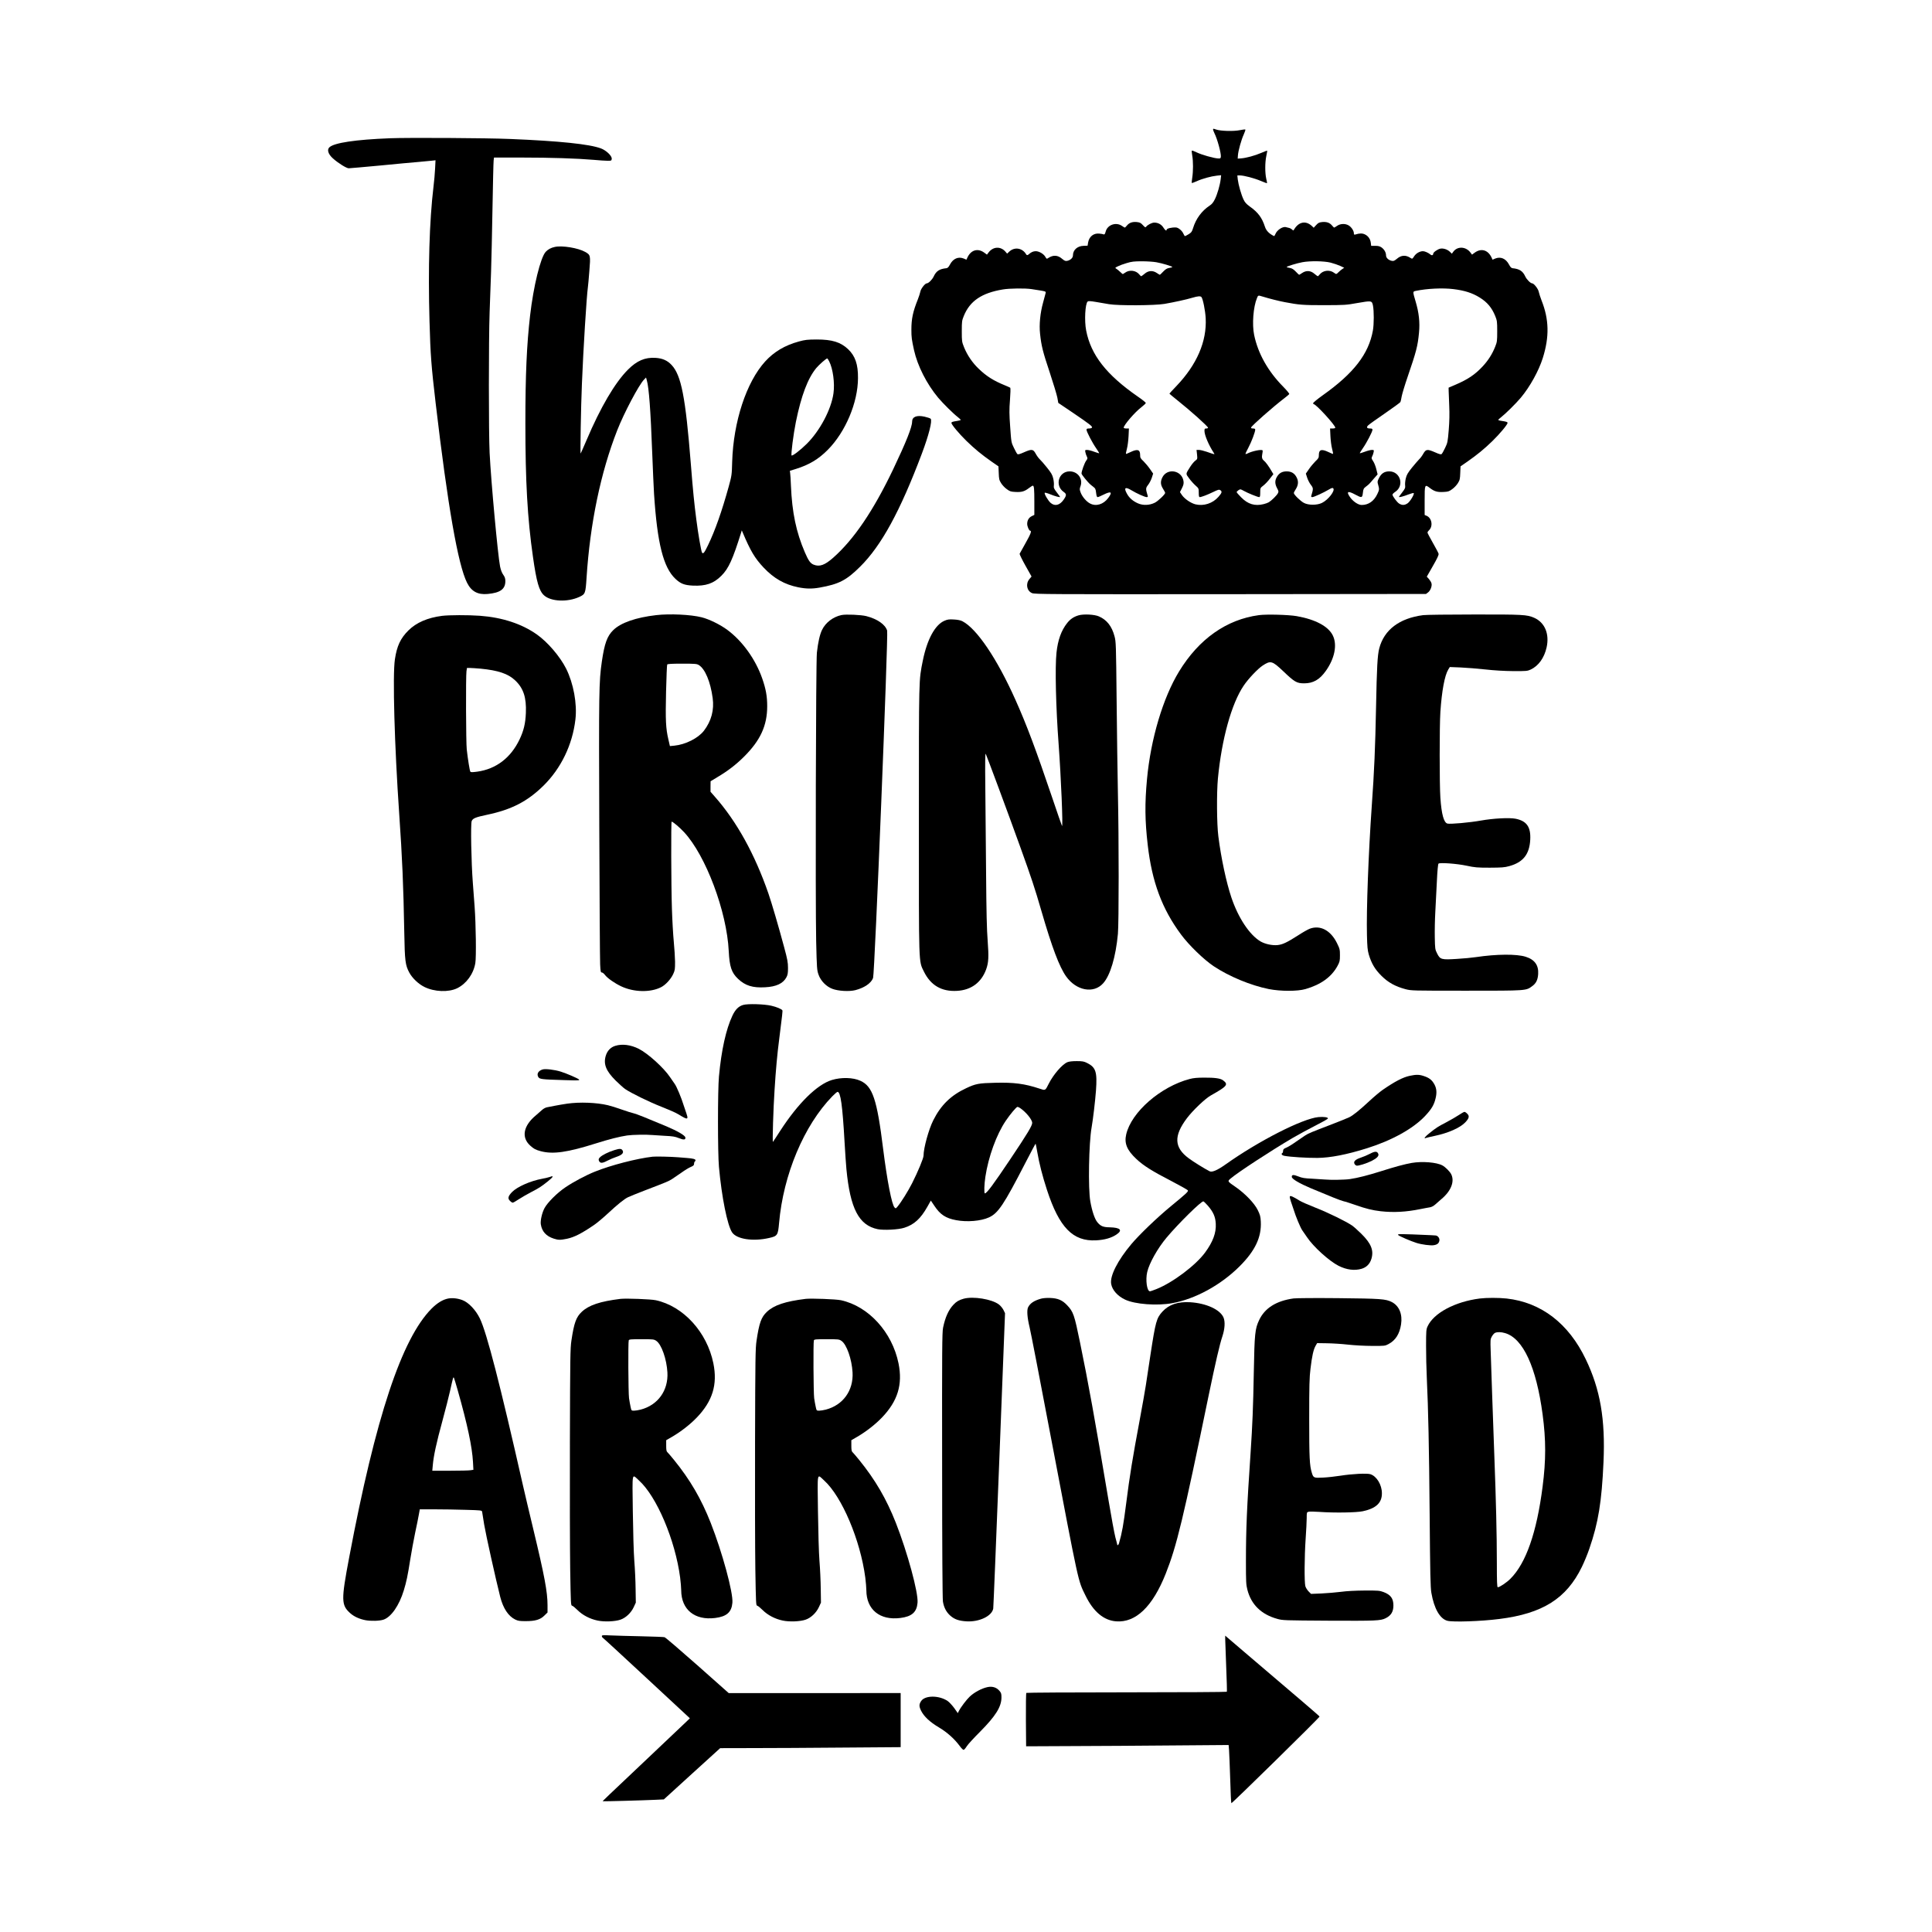
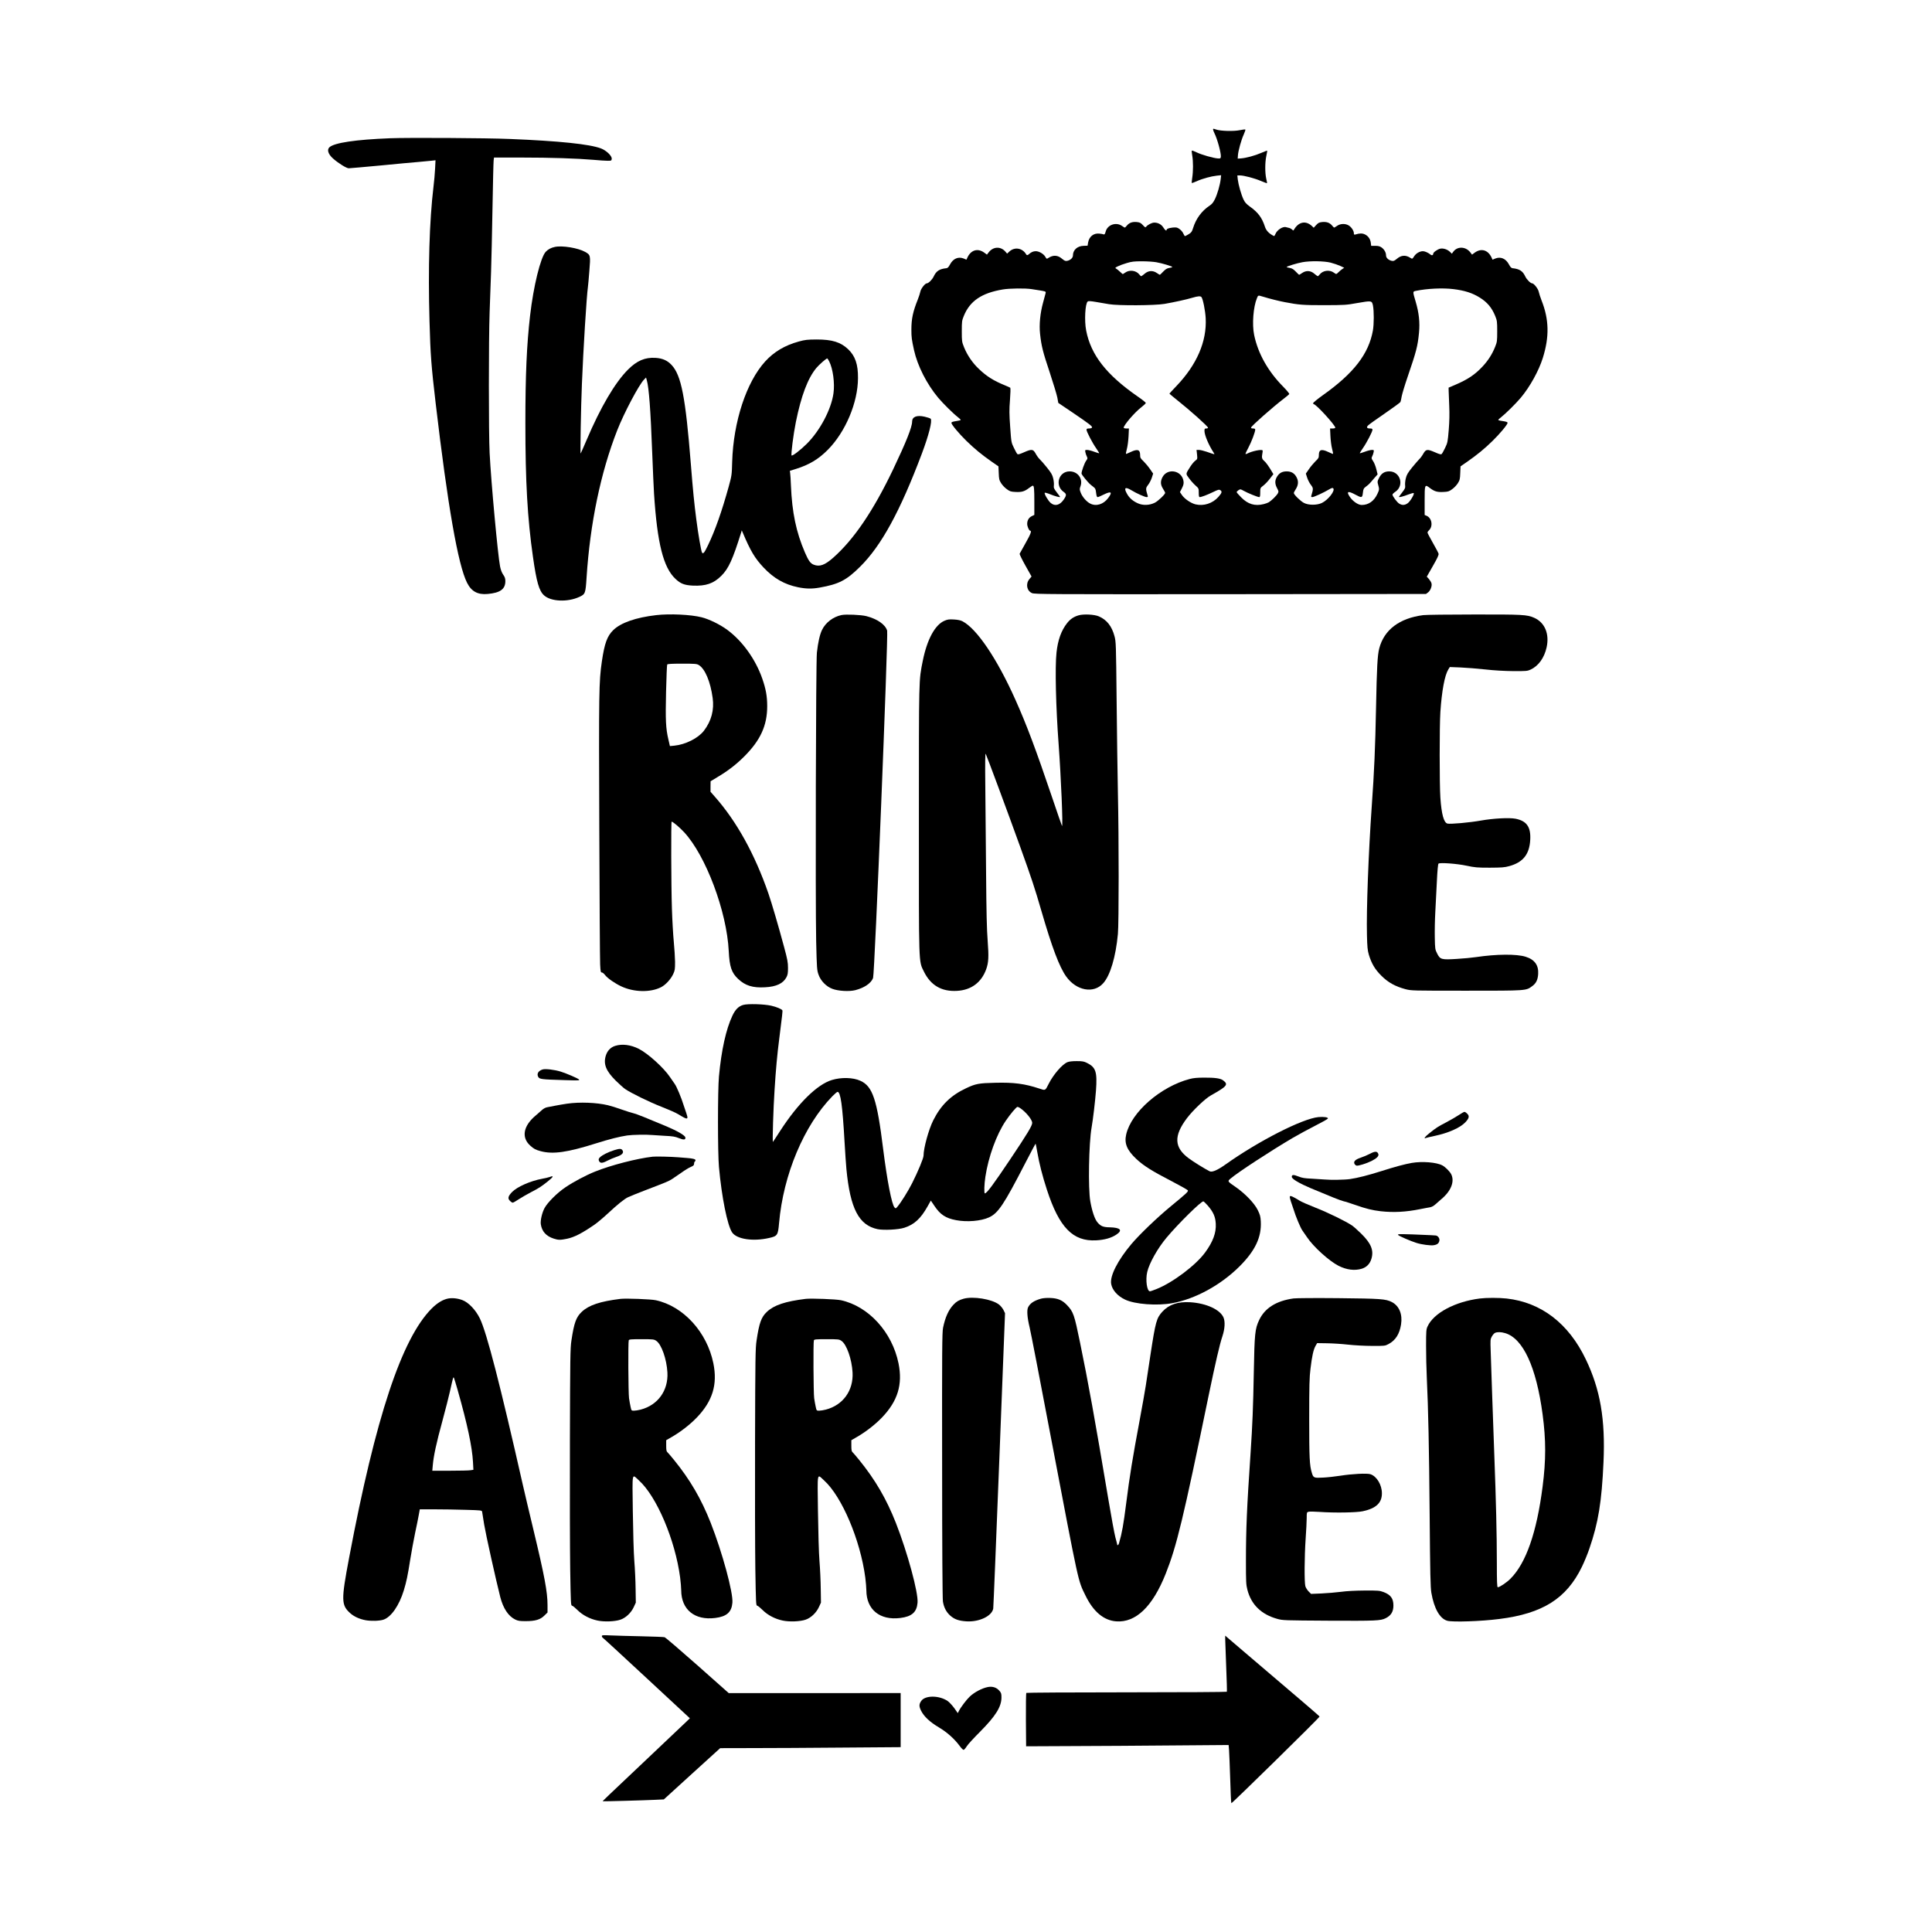
<svg xmlns="http://www.w3.org/2000/svg" width="1500" height="1500" viewBox="0 0 1500 1500">
  <svg x="254.74" y="100.0" width="990.519" height="1300" viewBox="0 0 1784.71 2342.33">
    000/svg" viewBox="0 0 1784.71 2342.33"&gt;
  <path d="M1237.96.93c0,.7.9,3.1,1.9,5.2,4.1,8,9.6,28.4,9,33.1-.4,2.3-.8,2.5-4.4,2.2-6.4-.5-22.4-5.1-29.3-8.4-3.5-1.7-6.5-2.8-6.9-2.5-.3.3,0,3.5.6,7,1.4,8.1,1.4,21.8,0,30.8-.6,3.9-.9,7.2-.6,7.5.2.2,3.3-.9,6.9-2.5,7.8-3.6,20-6.9,28.2-7.8l5.9-.6-.6,5.4c-1,8.5-4.6,20.8-8,27.9-2.4,4.9-4.3,7.2-7.7,9.4-10.8,7.2-18.9,18.1-22.9,31.1-1.6,5.2-2.4,6.4-6.2,8.7-2.4,1.4-4.7,2.7-5.1,2.7-.4.1-1.4-1.4-2.2-3.2-1.7-4.2-7-8.7-10.4-8.9-6.2-.3-13.2,1.4-13.2,3.3,0,2.1-2.2.6-4.5-3.2-2.8-4.4-7.4-6.9-12.7-6.9-3.4,0-9.4,3.1-11.4,5.8-.9,1.3-1.6,1-4.6-2.3-2.9-3.2-4.2-3.8-8.6-4.3-6.2-.5-10.3.9-13.7,4.9-1.3,1.6-2.6,2.9-2.9,2.9s-2.2-1.1-4.2-2.5c-8.3-5.6-20.1-1.4-22.6,8-.9,3.4-1.6,4.4-2.8,4-.8-.4-3.5-.9-6-1.1-8.1-.9-14.3,4.1-15.8,12.5l-.7,4.4-5.6.2c-8.7.2-14.9,5.8-14.9,13.4,0,3.4-3.4,6.6-8,7.6-2.5.5-3.7,0-7.1-2.8-6.1-5.3-12.4-5.7-19.2-1.3-2.4,1.6-2.5,1.6-4.5-1.8-2.4-4-8.7-7.6-13.2-7.6-3.5,0-6.4,1.3-9.9,4.4q-2.3,2.1-3.5.1c-5.2-9.1-16.4-10.9-23.8-3.8l-2.9,2.7-2.2-2.6c-6.7-7.9-17.4-7.5-23.8,1.1l-2.2,2.9-3.8-2.8c-9-6.5-18.4-3.8-23.4,6.6l-1.5,3.3-3.7-1.6c-7.6-3.1-14.9,0-19.3,8.3-1.9,3.6-3.2,5-5,5.2-9.8,1-14.3,4-17.8,11.6-2.1,4.4-7.3,9.6-9.7,9.6s-8.4,7.7-9,11.7c-.4,2.1-2,7-3.5,10.8-6.8,16.9-9,27-9,42.2,0,10.8.4,13.6,3.7,28.8,4.9,21.9,17.7,47.2,33.8,66.5,6.7,8,21.6,22.7,27.8,27.4,2,1.6,3.7,3.2,3.7,3.6s-2.1,1.1-4.7,1.4c-6.5,1-8.3,1.5-8.3,2.8,0,2.3,10.5,14.9,20.7,24.9,11.8,11.5,21.4,19.4,35.7,29.4l9.4,6.5.4,9.3c.3,8.3.6,9.9,3.3,14.2,1.7,2.7,5.2,6.5,8,8.4,4.3,3.2,5.7,3.6,12.1,3.9,8.6.5,12.7-.7,18.8-5.4,2.4-1.8,4.9-3.4,5.4-3.4,1.8,0,2.2,4.4,2.2,22.7v18.2l-3.5,1.7c-4.2,2-6.5,5.9-6.5,10.9,0,3.5,2.6,9.5,4.1,9.5,2.5,0,.8,4.7-6.2,17-4.4,7.7-8.2,14.6-8.5,15.3-.2.7,3.4,8.1,8.1,16.5l8.6,15.3-3.1,3.7c-5.4,6.6-3.6,16.3,3.7,19.5,3.6,1.6,21.5,1.7,277.5,1.5l273.7-.3,2.8-2.1c3.4-2.5,5.9-9,4.9-12.7-.3-1.5-2-4.2-3.6-6.1l-3-3.3,8.5-14.9c6.2-10.8,8.4-15.5,8-17.2-.3-1.2-3.9-8.1-8-15.2-4.1-7.2-7.5-13.6-7.5-14.4,0-.7.9-2.1,1.9-3,6.3-5.7,4.2-17.7-3.5-20.6l-2.4-1v-20c0-23,.1-23.3,7.5-17.6,6.2,4.7,10.3,5.9,18.9,5.4,6.4-.3,7.8-.7,12.1-3.9,2.8-1.9,6.3-5.7,8-8.4,2.7-4.3,3-5.9,3.3-14.2l.4-9.3,9.4-6.5c14.1-9.9,23.8-17.8,35.2-28.9,10-9.7,21.2-23.1,21.2-25.4,0-1.3-1.7-1.8-8.2-2.8-2.7-.3-4.8-1-4.8-1.4s1.7-2,3.8-3.6c6.1-4.7,21-19.4,27.7-27.4,12.9-15.4,25.2-37.8,30.8-55.6,9.3-29.6,8.8-53.9-1.7-80.4-1.8-4.7-3.6-10.2-4-12.3-.7-4-6.8-11.7-9.1-11.7s-7.6-5.2-9.7-9.6c-3.5-7.6-8-10.6-17.8-11.6-1.8-.2-3.1-1.6-5-5.2-4.4-8.3-11.7-11.4-19.3-8.3l-3.7,1.6-1.5-3.3c-5-10.4-14.4-13.1-23.4-6.6l-3.8,2.8-2.2-2.9c-6.3-8.5-18.1-9.1-23.9-1.3l-2.1,2.9-2.9-2.8c-3.5-3.3-9.2-5.1-13.5-4.2-3.8.9-9.7,5.1-9.7,7,0,2.2-2,2.8-3.8,1.2-2.8-2.4-7.9-4.7-10.5-4.7-4.5,0-9.6,2.9-12.3,7-2.6,4-2.7,4-5.2,2.4-6.7-4.4-13-4-19.1,1.3-3.4,2.8-4.6,3.3-7.1,2.8-4.6-1-8-4.2-8-7.6,0-4.1-2.4-8.3-6.2-11.1-2.5-1.7-4.6-2.3-8.9-2.3h-5.7l-.5-4.1c-.6-5.3-3.6-9.7-8.3-11.9-3.6-1.7-7.4-1.7-13.1.1-1.9.5-2.3.3-2.3-1.7,0-3.4-3.4-8.6-7.2-10.9-4.7-2.9-11.6-2.7-16.2.5-2,1.4-3.9,2.5-4.2,2.5s-1.6-1.3-2.9-2.9c-3.4-4-7.5-5.4-13.7-4.9-4.4.5-5.7,1.1-8.6,4.3l-3.4,3.7-2.6-2.5c-8.5-7.8-18.4-5.9-24.8,4.9-1,1.8-1.2,1.8-2.8.1-1-.9-2.9-2-4.4-2.3s-3.3-.8-4.1-1c-4.5-1.4-12.8,4-15,9.9-.6,1.6-1.4,2.7-1.9,2.5q-10-4.8-12.6-13c-4.1-12.7-9.6-20.1-21.3-28.4-4.8-3.5-6.8-5.7-8.7-9.8-3.2-6.8-7.1-20.5-8-27.9l-.6-5.7h3.5c5.7,0,20.4,3.9,29.3,7.7,4.6,1.9,8.5,3.4,8.7,3.2s-.3-3.1-1.1-6.4c-1.8-7.9-1.8-22.6.1-31.6.9-4,1.4-7.3,1.2-7.5s-3.9,1.2-8.3,3.1c-8.7,3.8-21.3,7.2-28.4,7.7l-4.5.3.3-4.5c.4-6.4,4.8-22.1,8.2-29.4,1.5-3.3,2.5-6.4,2.2-6.8-.4-.3-3.8.1-7.7.9-8.6,1.8-27,1.3-33.2-.9-3.7-1.3-4.3-1.4-4.3-.1ZM1158.46,186.63c8,1.4,22.5,5.7,22.5,6.7,0,.4-1.9.9-4.2,1.3-3.2.5-5.2,1.7-8.5,5.1-2.3,2.5-4.5,4.5-4.7,4.5-.3,0-2.2-1.1-4.2-2.5-5.7-3.9-11.9-3.5-17.1,1-2.3,1.9-4.4,3.5-4.8,3.5s-1.6-1.1-2.6-2.4c-4.6-5.8-13.8-7-19.9-2.6-1.6,1.1-3,2-3.3,2s-2-1.5-3.9-3.3c-1.8-1.7-4.2-3.7-5.3-4.3-1.8-1-1.7-1.3,2.2-3.2,2.3-1.2,7.9-3.3,12.5-4.6,6.9-2.1,10.4-2.5,21.3-2.5,7.2,0,16.2.6,20,1.3ZM1402.46,187.23c4.3,1.1,10.4,3.2,13.5,4.6l5.5,2.6-2.5,1.6c-1.4.9-3.8,2.9-5.3,4.4-3.4,3.3-3.2,3.3-6.7.8-6.1-4.4-15.3-3.2-19.9,2.6-1,1.3-2.2,2.4-2.6,2.4s-2.5-1.6-4.8-3.5c-5.2-4.5-11.4-4.9-17.1-1-2,1.4-3.9,2.5-4.2,2.5-.2,0-2.4-2-4.7-4.5-3.3-3.4-5.3-4.6-8.5-5.1-2.3-.4-4.2-.9-4.2-1.3,0-.9,14.3-5.3,22-6.7,10.9-2,30.3-1.7,39.5.6ZM983.86,224.23c21.8,3.4,20.3,2.9,19.8,5.9-.3,1.4-1.9,7.3-3.5,13.1-4,14.4-5.6,30.6-4.2,43.5,1.8,16.9,3.8,25,13.5,54,5.1,15.4,9.9,31.3,10.7,35.4l1.3,7.3,20.6,13.9c23.7,16.1,27.5,19.1,26.5,20.7-.4.7-2.3,1.2-4.2,1.2-2.6,0-3.4.4-3.4,1.8,0,2.6,8.1,18.2,13.5,25.9,2.5,3.6,4.4,6.7,4.2,6.9s-3.4-.7-7.1-2.1c-3.6-1.4-8-2.5-9.7-2.5-3,0-3.1.2-2.5,3.2.3,1.7,1.2,4.4,2,5.9,1.3,2.6,1.2,3.1-1,6.1s-6.4,14.6-6.4,17.8c0,.7,2.1,3.8,4.7,6.9,5.7,6.8,6.8,7.9,11.4,11.4,3.3,2.5,3.7,3.4,4.3,8.7.5,4.3,1.1,6,2.2,6,.8,0,4.6-1.6,8.5-3.6,10.5-5.2,12.6-3.5,6.1,5-6.6,8.8-16.8,11.9-25.1,7.6-5.1-2.5-11.2-9.6-13.3-15.4-1.6-4.2-1.6-5-.2-8.9,3.7-10.4-3.9-20.7-15.2-20.7-15.5,0-21.2,19.9-8.3,28.8,4.1,2.9,4.1,4.7-.1,10.8-5.5,7.9-12.4,9.6-18.3,4.4-3.5-3.1-9.1-12.6-8.2-14,.3-.5,3.7.4,7.6,2,6.8,2.8,13.9,4.7,13.9,3.7,0-.2-2.1-3.1-4.6-6.3-4-5.2-4.5-6.4-4.1-9.7.3-2-.1-6.5-.9-9.8-1.2-5.1-2.7-7.7-8.8-15.3-4-5-8.6-10.3-10.2-11.7-1.6-1.5-4.1-5-5.6-7.8-3.5-6.3-5.4-6.6-16.5-1.7-5.6,2.5-8.1,3.2-9,2.4-.7-.5-2.9-4.5-4.9-8.7-3.7-7.6-3.7-7.7-5.2-29.1-1.3-18-1.4-24.1-.3-37.9.7-9,.9-16.7.4-17.1-.4-.3-3.9-1.9-7.8-3.5-15.3-6.2-25.4-12.5-36.2-22.9-8.8-8.3-16.1-19-20.6-30.1-3.1-7.7-3.2-8.5-3.2-22.5s.2-14.9,2.8-21.4c8.5-21,25.1-32.2,54.7-37.1,9.4-1.6,31.2-1.8,39.9-.5ZM1573.96,224.23c15.8,1.9,26.7,5.4,37,11.8,10.6,6.6,16.9,14.1,21.7,25.8,2.6,6.5,2.8,7.8,2.8,21.4s-.2,15-2.8,21.5c-4.1,10.4-9.8,19.3-17.5,27.6-10.8,11.6-20.8,18.3-38.6,25.9l-9.1,3.9.1,4.8c0,2.6.4,12,.8,20.8.5,11.1.3,21.3-.7,33.5-1.4,16.8-1.6,17.9-5.1,25.2-2,4.2-4.2,8.1-4.9,8.6-.9.8-3.4.1-9-2.4-11.1-4.8-12.8-4.6-16.6,1.9-1.6,2.9-4.2,6.4-5.7,7.7-1.4,1.4-5.9,6.6-10,11.6-6.1,7.6-7.6,10.2-8.8,15.3-.8,3.3-1.2,7.8-.9,9.8.4,3.3-.1,4.5-4.1,9.7-2.5,3.2-4.6,6.1-4.6,6.3,0,1,6.4-.7,13.3-3.4,3.7-1.4,7-2.3,7.4-1.9,1.3,1.3-5.1,12-8.6,14.3-4.1,2.8-7.6,2.9-11.7.4-3.1-1.9-9.4-10.4-9.4-12.6,0-.7,1.7-2.4,3.8-3.8,13.1-8.6,7.3-28.7-8.3-28.7-6.8,0-11.2,2.9-14.4,9.4-2.3,4.5-2.4,5.2-1.1,9.5,1.7,6,1.6,6.9-1.1,12.6-4.7,10.1-12.4,15.5-22,15.5-5,0-12.5-5.2-16.6-11.4-5.2-7.6-2.6-8.7,7.7-3.1,9.1,4.9,9.8,4.7,10.6-2.5.6-5.3,1-6.2,4.3-8.7,4.3-3.3,4.3-3.2,10.9-11l5.4-6.1-1.8-7.2c-.9-3.9-2.9-9-4.4-11.2-2.5-3.7-2.6-4.3-1.4-6.8.8-1.5,1.7-4.1,2-5.8.6-3,.5-3.2-2.5-3.2-1.7,0-6.1,1.1-9.7,2.5-3.7,1.4-6.9,2.3-7.1,2.1s1.7-3.3,4.2-6.9c5.4-7.7,13.5-23.3,13.5-25.9,0-1.4-.8-1.8-3.4-1.8-4.4,0-5.4-1.6-2.7-4.3,1.1-1.2,11.6-8.7,23.3-16.7,11.6-8,21.5-15.2,21.9-16s1.2-4.4,1.8-8c.7-3.6,4.3-15.7,8.2-27,12.3-35.9,14.2-43.2,16-62,1.4-14.6-.1-28.1-4.7-43.5-4.2-14.2-4.2-14.1.3-15,15.9-3.3,37.4-4.3,52.3-2.5ZM1307.46,234.73c9.3,2.9,23,6.3,31,7.8,19.9,3.8,25.2,4.2,55,4.2,28.3-.1,30.9-.2,45.7-2.9,20.7-3.6,21-3.6,22.5,3.4,1.5,7.6,1.5,26-.1,35-5.9,32.8-26.8,59.8-70.1,90.5-7.4,5.3-13.5,10.3-13.5,11.1,0,.7.4,1.4.9,1.4,3.2,0,30.1,29.4,30.1,32.9,0,.6-1.6,1.1-3.6,1.1h-3.7l.5,10.7c.3,6,1.3,13.9,2.3,17.6s1.6,7,1.3,7.2c-.2.2-2.6-.7-5.2-2-2.7-1.4-6.4-2.8-8.4-3.1-4.4-.8-6.2,1.2-6.2,7,0,3.5-.6,4.6-4.9,8.6-2.6,2.6-6.7,7.5-9,10.9l-4.3,6.2,1.8,5.6c1,3.1,3.3,7.7,5.2,10.1,3.6,4.7,3.6,5.4.6,15.4-.4,1.3,0,1.8,1.5,1.8,2.2,0,15.8-6.2,23.3-10.7,3.7-2.2,5-2.5,5.9-1.6,3.1,3.1-6.8,16-15.7,20.4-6.9,3.4-18.9,3.4-25.3,0-4.8-2.5-14.1-11.6-14.1-13.8,0-.7,1.2-3.1,2.6-5.2,3.6-5.6,4.2-10.9,1.5-16.3-2.9-6-7.4-8.8-14.1-8.8s-10.8,2.6-13.9,8.1c-2.8,4.9-2.6,9.6.4,15.3,2.3,4.3,2.4,4.9,1.1,7.4-1.6,3-8.7,10-12.6,12.4-1.4.8-4.6,2-7.2,2.6-12.3,3.1-22.1.1-31.5-9.5-3.5-3.5-6.3-6.8-6.3-7.3s1.2-1.7,2.6-2.7c2.5-1.6,2.8-1.6,7.3.9,5.4,3.1,19.5,8.8,21.6,8.8,1.2,0,1.5-1.4,1.5-6.4,0-6.3,0-6.4,4.3-9.7,2.4-1.8,6.6-6.2,9.2-9.7l4.9-6.3-1.9-3.2c-4.5-7.8-8.9-13.9-11.8-16.1q-3.1-2.5-2-7.8c.6-2.9.9-5.6.6-6.1-1.1-1.9-14.9.9-21.6,4.5-1,.5-2.1.7-2.3.5-.3-.3,1.5-4.2,4-8.8,4.3-8,9.6-22,9.6-25.3,0-1.1-.9-1.6-3.1-1.6-2,0-2.9-.4-2.7-1.3.6-2.4,30.4-28.7,46.5-41,3.4-2.6,6.5-5.2,6.9-5.8s-3.4-5.2-8.4-10.3c-21.3-21.5-35.3-46.4-40.7-72.4-3.1-14.8-1.2-39.3,3.9-51.5,1.7-4.2,1.5-4.2,8.1-2.2ZM1221.76,235.43c2.1,2.7,5.3,18.8,5.9,29.5,1.7,32.6-12.4,65.1-41.1,95.1-5.3,5.5-9.6,10.2-9.6,10.4,0,.3,4.9,4.4,10.8,9.1,18.5,14.7,43.2,36.8,43.2,38.7,0,.5-1.1,1-2.5,1-2.2,0-2.5.4-2.5,3.5,0,5.7,6,19.9,12.9,30.4,1.8,2.8,2.4,2.9-9.7-1.3-4.1-1.4-8.9-2.6-10.8-2.6h-3.5l.7,6.4c.6,6.3.6,6.4-2.5,8.7-1.8,1.3-4.9,5.1-7,8.4-6.7,10.6-6.5,9.5-1.7,16.1,2.4,3.3,6.4,7.8,9,10.1,4.5,4,4.6,4.1,4.6,10.2,0,4.4.4,6.1,1.3,6.1,2.4,0,10.8-3.2,18.8-7.1,6.8-3.3,8.2-3.7,9.9-2.7,3,1.9,2.5,3.8-2.5,9.5-8,9.1-20.6,13.2-32.1,10.4-6.4-1.6-15.1-7.5-18.8-12.8l-2.9-4.3,2.8-5.5c2.2-4.4,2.6-6.4,2.2-9.7-2.1-15.4-22.9-19.1-29.7-5.2-2.8,5.7-2.5,10.1,1,15.7,1.7,2.6,3,5.2,3,5.8,0,2-10,11.6-14.6,13.8-7.2,3.6-16.4,4-23.5.8-7-3.1-12.1-7.5-15.3-13.4-4.8-8.4-2.5-10.2,6.2-4.9,7.4,4.5,18.8,9.6,21.4,9.6,1.4,0,1.8-.5,1.4-1.8-3-10-3-10.7.6-15.4,1.9-2.4,4.2-7,5.2-10.1l1.8-5.6-4.3-6.2c-2.3-3.4-6.4-8.3-9-10.9-4.3-4-4.9-5.1-4.9-8.6,0-5.8-1.8-7.8-6.2-7-2,.3-5.7,1.7-8.4,3.1-2.6,1.3-5,2.2-5.2,2-.3-.2.3-3.5,1.3-7.2s2-11.6,2.3-17.6l.5-10.7h-3.7c-2,0-3.6-.5-3.6-1.1,0-3.6,15.5-21.6,24.4-28.4,3.6-2.8,6.5-5.5,6.5-6.2.1-.6-4.9-4.7-11.1-8.9-44-30.5-65.7-58.3-72.3-92.4-2.7-13.7-1.4-37.7,2.1-40.6,1.1-.9,4-.7,11.7.6,5.6,1,13.8,2.4,18.2,3.1,12.8,2.2,64,1.9,77.5-.4,13.7-2.4,30.8-6.1,39-8.6,7.7-2.3,11.4-2.6,12.8-.9Z" />
    <path d="M86.46,13.23C38.26,15.13,8.76,19.53,1.86,25.83c-3.7,3.4-1.8,9.6,4.9,15.6,7.2,6.5,18.9,13.8,22.1,13.8,1.6,0,21.6-1.8,44.3-3.9,22.7-2.2,46.9-4.5,53.8-5,6.9-.6,14.9-1.4,17.9-1.7l5.4-.6-.6,11.9c-.3,6.5-1.3,17.6-2.2,24.8-5.8,48.6-7.7,113.8-5.6,188.5,1.3,47.5,2.5,62.5,8.6,114.6,16.9,143.8,31.3,226.2,43.9,251.2,6.1,12.2,15,17,28.9,15.7,17.6-1.6,24.7-6.8,24.7-18,0-3.6-.7-5.7-2.9-8.8-2-2.8-3.5-6.8-4.5-11.7-3.1-15.5-12.6-118.4-14.6-158.6-1.4-27-1.4-159.2,0-197.4.6-16.2,1.5-41.4,2-56s1.4-54.6,2-89,1.3-64.4,1.6-66.8l.5-4.2h38.7c40.8,0,77.4,1.2,100.7,3.2,7.7.7,16.5,1.3,19.5,1.3,5.3,0,5.5-.1,5.8-2.7.5-4-7.6-11.8-15.1-14.6-15.9-6-58.3-10.4-127.2-13.2-33-1.4-142.4-2-168-1Z" />
    <path d="M317.26,165.23c-5.4,1.1-9.6,3.4-12.8,6.8-7.3,7.8-17.2,48.3-21.9,89.2-4.7,40.6-6.6,83.3-6.6,150.5,0,81.6,2.9,133.4,10.6,187,5,35.3,8.6,47.7,15.5,53.9,9.6,8.8,32.9,9.8,49.4,2.2,8.3-3.8,8.7-4.9,10.1-27,4.9-75.7,19.7-147,42.9-206.1,9.4-24,30.3-63.6,37.5-70.9l2.8-2.9,1.1,3.9c3,10.5,5.3,41.7,7.6,102.9.8,22,2,47.2,2.5,56,4.5,69.2,13,103,30,118.9,7.2,6.8,12.5,8.8,24.3,9.4,18.1.8,29-2.9,39.8-13.7,10.2-10.1,16-23,27.9-61.1l.7-2.5,1.1,2.5c11.1,26.3,17.1,36.4,29.5,49.6,14.3,15.1,29.1,23.6,48.2,27.5,10.8,2.2,19.3,2.4,30,.5,27-4.8,37.6-10.2,56.8-29.3,29.8-29.5,56-77.6,86.4-158.3,9.7-25.8,14.7-45.6,12.3-48.6-.7-.7-4.5-2-8.5-2.9-11-2.5-17.5.1-17.5,7,0,7.5-8.4,28.6-26.4,66.4-27.8,58.2-55,98.3-84,123.9-11.8,10.4-19.1,13-27.3,9.7-4.6-1.8-7.3-5.6-12.3-17.2-12.2-28.4-17.9-55.6-19.5-93.3-.3-8-.8-15.9-1.1-17.6l-.4-3.2,8.7-2.7c18.2-5.7,31.3-13.5,44.3-26.6,24.8-25,42.2-66.1,42.3-100.4.2-19.2-3.9-31-13.8-40.4-10.5-9.9-22.2-13.6-44-13.6-13.3.1-16.1.4-24.9,2.8-19.7,5.4-34.8,14.4-47.2,28-26.3,29-44.4,84.2-46.1,140.2-.5,18.6-.6,19.3-4.9,35-9.7,34.9-18.9,61-28.8,81.6-5.1,10.6-6.7,12.7-8.4,10.7-1.2-1.6-5.4-25.5-8.1-46.8-2.8-21.4-4.7-40.2-7.6-77-7.5-94.2-13.4-124.4-27-138.9-5.9-6.3-12.7-9.3-22.5-9.9-14.7-.9-26,4-38.4,16.4-18.3,18.3-38.6,52.9-58.1,98.9-4.2,9.8-7.9,18.2-8.2,18.5-.7.6.4-64.6,1.8-97.5,1.9-47.7,6.5-122,8.4-135.5.3-1.9,1.2-12,2-22.3,1.8-21.9,1.7-22.5-6-26.8-9.9-5.5-31.8-9.1-42.2-6.9ZM700.96,325.33c5.3,10.3,8,30.5,6,44.7-3.1,22.5-18.9,52.3-37.4,70.7-9,8.9-20.1,17.4-21.2,16.2-1.1-1.1,2.6-30.1,6-46.8,7.5-36.9,16.7-61.1,28.5-75.4,3.8-4.6,13.8-13.4,15.3-13.5.4,0,1.7,1.8,2.8,4.1Z" />
    <path d="M458.96,680.33c-28.4,3.3-49.4,10.6-60,20.9-8.6,8.4-12.3,18.6-16,43.9-4.1,28.3-4.3,41.7-3.6,231.6.3,99.5.9,186.1,1.2,192.2.5,9.9.8,11.3,2.4,11.3,1,0,3,1.6,4.4,3.5,3.5,4.6,13.6,11.6,22.7,15.9,17.6,8.3,40.8,8.8,55.7,1.2,6.2-3.1,13.7-11.2,17-18.4,2.4-5.2,2.6-6.7,2.6-17.2-.1-6.3-.9-19-1.8-28.2s-2.1-29.9-2.6-46c-1.1-32.7-1.3-121.8-.4-121.8,1.7,0,11.1,7.9,17.4,14.7,30.3,32.5,59.8,110.9,62.5,166.4,1.1,21.9,3.9,30.2,13,38.8,10,9.5,20.5,12.8,37.8,11.8,15.7-.8,25.3-5.3,29.9-14,1.8-3.4,2.2-5.8,2.2-13.2s-.8-11.9-5.3-28.5c-8-29.8-17.5-62.2-22.1-75.5-19.1-55.1-44.3-100.7-75.1-135.6l-5.9-6.7v-7.3l.1-7.4,9.9-6c14.2-8.4,26-17.5,37-28.5,22.8-22.7,32.3-43.4,32.3-70.5,0-13.8-1.8-24-7-38.9-9.3-26.6-27.5-52.1-48.7-67.8-9.9-7.4-25.6-15.1-36.1-17.7-15.1-3.8-44.6-5.2-63.5-3ZM518.56,750.13c8.8,5.4,16.3,23.3,19.4,46.1,2.3,16.8-1.8,32.1-12.2,45.8-8,10.4-25.8,19.4-41.4,20.9l-6.2.6-2.1-9.1c-3.7-15.7-4.2-26.9-3.3-66.8.5-20.4,1.2-37.6,1.6-38.2.5-.9,6.6-1.2,20.9-1.2,18.1,0,20.5.2,23.3,1.9Z" />
    <path d="M718.16,680.23c-11.8,2.5-22.4,10.6-27.3,21-3,6.2-5.5,17.1-7.1,31.6-1.4,12.8-2.2,348-1,403.9.9,37.9,1.1,40.3,3.3,46.5,3,8.7,10.8,16.7,19.4,19.9,8.2,3.1,23.6,4,32.2,1.8,12.6-3.3,22.1-9.8,24.7-17,2.3-6.1,21.4-480,19.7-485.9-2.6-8.6-13.7-16.3-29.1-20.3-7.6-1.9-28.6-2.8-34.8-1.5Z" />
    <path d="M1049.76,680.63c-6.7,2-11.4,5.1-16,10.9-8.2,10.4-12.9,23.7-14.8,41.2-2.2,20.6-.9,76.3,3,128.5,3.3,45.3,6.3,115.4,4.7,114-.3-.3-6.7-18.7-14.2-41-22.4-66.1-35.2-100.3-51-135.6-25.7-57.5-54-99.3-74-109.7-2.7-1.4-6.6-2.2-12-2.5-6.8-.4-8.9-.1-13.3,1.8-13.2,5.7-24.2,26.1-30.2,55.7-5.7,28.6-5.5,20.2-5.5,224.8s-.5,194.9,7,210.2c9.5,19.4,24.9,28.3,46.4,27,19.8-1.1,34-11.7,40.7-30.1,3.4-9.5,3.8-17.4,2.1-40.1-1.2-14.5-1.8-40.2-2.2-93.7-.3-40.5-.8-95.2-1.1-121.5-.4-34.8-.2-47.3.6-46.1,1.2,2,31.2,82.7,48.5,130.8,15.6,43.4,20,56.5,29.4,89,14.8,51,25.1,78.3,34.7,91.7,14.2,19.8,38.3,24.3,51.6,9.5,10-11,17.7-37,20.7-69.2,1.4-14.9,1.4-133.4,0-196.5-.5-26.4-1.4-84.9-1.8-130-.8-79.3-.9-82.3-3-90-3.7-13.9-10.7-22.8-21.7-27.6-6.1-2.8-21.5-3.6-28.6-1.5Z" />
-     <path d="M1302.16,680.33c-45.4,6.1-84,33.3-111.8,78.9-22.5,36.9-39.6,94.4-44.8,150.5-3.2,34.3-2.9,58.3,1,92,5.9,51.6,20,89.6,46.7,125.5,11,14.9,32,35.2,45.7,44.3,21.9,14.5,51.5,26.7,77,31.9,16.4,3.2,40,3.3,51.3,0,21.5-6.2,36.4-16.9,44.8-32.4,3.1-5.8,3.4-7,3.4-14.9s-.2-9-4.2-17.1c-8.9-17.9-23.4-25.5-38.1-20-2.6,1-9.7,5-15.8,9-16.1,10.3-22.2,13.2-29.6,13.9-7.4.6-17-1.5-23.3-5.1-15.4-9.1-31.2-32.8-40.9-61.6-7-20.9-14.3-54.6-18.2-85.5-2.2-16.9-2.5-60.8-.6-81,5.3-55.1,19-104.6,36-129.7,6.4-9.6,19.7-23.6,26.5-28.1,11.2-7.4,13.4-6.8,28.8,7.8,15.9,15.2,19,17,29.4,17,12.6,0,21.6-5.2,30.1-17.2,12.5-17.4,16.4-36.7,9.9-49.8-6.2-12.7-24.3-22.4-50.5-27-11.4-2-42.4-2.8-52.8-1.4Z" />
    <path d="M1531.96,680.33c-33.3,4.3-54.7,20.5-61.5,46.5-2.5,9.7-3.4,26.1-4.5,82.9-1.1,55.5-2.5,89.2-6,138-4.6,65.7-7.6,145.4-6.7,180.4.4,16.2.8,20.9,2.6,27.1,3.7,12.3,8.5,20.6,17.6,29.6,9.4,9.4,19.4,14.9,33.5,18.7,8.5,2.2,8.9,2.2,85.5,2.2,85.2,0,83.2.1,92.1-6.5,5.3-3.8,7.7-8.8,8.2-16.8.8-12.3-4.9-20.3-17.5-24.2-12.5-4-40.7-3.8-69.5.5-5.4.8-17.3,2-26.5,2.5-21.8,1.4-23.6.9-27.8-7.5-2.9-5.7-3-6.5-3.3-22.5-.2-9.1.1-25.1.7-35.5.6-10.5,1.6-29.8,2.2-43,.7-15.3,1.6-24.3,2.3-24.8,2.3-1.7,25.9.1,39.1,2.9,11.7,2.5,15,2.8,32.5,2.8,16.9-.1,20.6-.3,27.4-2.2,19.3-5.3,28.2-16.5,29.3-36.8,1-17.9-4.9-26.4-20.6-29.5-8.8-1.7-31.1-.5-48.6,2.6-15.6,2.8-42.6,5.2-46.6,4.2-5.1-1.3-8.3-13.1-9.9-36.1-1.3-18.9-1.3-100.1,0-120.1,2-29.5,6-51.1,11.1-59.4l2.1-3.4,15.1.6c8.4.4,24,1.6,34.7,2.8,12.6,1.4,26.4,2.2,39,2.3,18.1.1,19.9-.1,24.2-2.1,11-5.1,19.1-16.3,22.4-31,4.2-19-2.5-34.9-17.4-41.5-9.9-4.4-16-4.7-84.2-4.6-35.5,0-67.4.4-71,.9Z" />
-     <path d="M159.46,681.33c-20.3,2.6-36,9.4-47.1,20.4s-16.1,21.7-18.9,40.3c-3.4,22.2-.6,120.5,6,216.2,4.3,62.1,5.9,100.2,7.1,166,.7,39.9,1.4,45.7,7.1,56.3,4.2,7.7,12.7,15.8,21,19.9,14,7,33.9,7.7,46,1.8,12.9-6.4,22.8-20.1,25.3-35.2,1.4-8.1.8-54.4-1-78.8-.6-7.4-1.7-22.5-2.5-33.5-2.2-28.5-3.2-82.4-1.6-86.3s5.5-5.4,21.4-8.8c34.4-7.2,56.6-18.7,79-40.7,24.6-24.2,40.6-57.3,44.7-92.6,2.6-22-2.7-50.6-13-71.2-8.6-17-25.8-37.1-41-47.8-21.1-14.9-48.4-23.8-79.6-26.1-16.4-1.2-43-1.1-52.9.1ZM213.46,755.23c24.4,2.4,38.2,7,48,16.2,11.8,11,16.1,24.1,15.2,45.7-.6,14.8-3,24.8-8.8,37-12.3,25.9-33,41.6-59.4,45.2-7,.9-8.9.9-9.5-.1-.9-1.4-3.5-17.5-5-31-1.1-9.3-1.4-102-.4-109.4l.7-4.6h4.1c2.2,0,9.1.5,15.1,1Z" />
    <path d="M580.66,1225.63c-6.4,1.8-11.1,6.5-15.1,15.1-8.9,18.9-15.4,48-18.8,85-1.8,19.2-1.8,106.8,0,126.5,3.8,42.3,11.8,81.8,18.4,91.6,6.4,9.5,29.2,13,51.8,7.8,11.6-2.6,12.4-3.8,13.9-20.8,5.9-67.8,34.8-136.6,74.5-177.4,3.3-3.4,6.6-6.2,7.3-6.2,4.3,0,6.9,19,9.8,70,.9,15.1,2,32.2,2.6,38,5.3,55.3,17.4,78.6,43.7,84.1,8.5,1.7,29,.7,37.3-2,13.8-4.4,22.9-12.7,32.5-29.8l4.6-8.2,5,7.4c8.1,12.2,15.8,17.3,30.4,20,15.1,2.9,34.7,1.3,46-3.9,12.8-5.9,20.6-17.5,50.9-76.3,7.7-14.9,14.1-27,14.3-26.8s1.2,5.4,2.3,11.7c2.7,15.8,7.2,33.5,13.5,52.8,17.2,52.8,36.4,72.5,68.9,70.7,11.7-.6,21.2-3.3,28.2-8,9.2-6.1,5.9-9.8-9-10.2-9.5-.1-13-1.6-17.6-7.2-3.7-4.5-7.4-15.5-9.8-29.1-3.2-17.7-2.1-81.5,1.8-103.4,2.1-12,4.9-36,6.1-51.4,1.9-26.4-.1-32.7-12.6-38.9-4.2-2.1-6.4-2.5-14.3-2.5-6.2,0-10.6.5-13.1,1.5-7.3,3.1-19.5,17.2-26,30-5.1,10.1-4.5,9.8-13.2,6.9-20.5-6.8-35.7-8.8-62.1-8.1-22.7.5-27.2,1.4-40.3,7.6-21.4,10-35.3,23.6-46,44.9-6.4,12.7-13.6,38.9-13.6,49.4,0,3.6-7.7,22.2-16.1,38.8-5.6,11-15,26.1-20.3,32.5-2.3,2.8-2.6,2.9-4.1,1.3-3.9-3.7-10.5-37.9-16-81.8-8.6-69.6-14.7-87.8-31.9-95.5-10.2-4.7-26.7-5.1-39.8-1.1-20.6,6.2-47.4,32.6-72.3,71.1-5.3,8.3-9.9,15.2-10.2,15.5-.9.8.6-48.1,2.3-73,1.7-27.4,3.8-50.4,6.5-71,4.3-33.8,4.9-39.2,4.4-40.1-1.2-1.8-8.1-4.7-15.5-6.4-10-2.3-32.8-3-39.3-1.1ZM967.96,1369.83c8.2,5.5,17,16.2,17,20.8,0,4-6.5,14.8-30.7,50.9s-32.9,47.7-35.5,47.7c-1.3,0-.9-12.7.7-23.2,4.2-27.9,15.5-59.1,28.5-78.3,6.2-9.2,14.9-19.5,16.4-19.5.6,0,2.3.7,3.6,1.6Z" />
    <path d="M401.76,1282.83c-6.6,2-11.3,7-13.4,14.1-3.4,11.7.5,21.2,14.1,34.7,4.9,4.8,10.8,10.1,13,11.6,8.5,5.8,33.8,18.2,51,24.9,9.9,3.9,20.2,8.4,22.8,10.1,2.6,1.6,6.5,3.9,8.7,5,5.2,2.6,5.8,1.3,3.2-6.1-1.1-3-2.7-7.9-3.7-10.9-3.1-10.3-9.9-26.5-12.5-30-1.4-1.9-4.4-6.2-6.5-9.4-8.7-13.1-30.8-33.2-44-39.9-11.3-5.6-23-7.1-32.7-4.1Z" />
    <path d="M299.96,1315.93c-5.9,1.9-8.3,6-6.1,10.2,1.9,3.4,3.7,3.7,37.6,4.7,18.8.6,20.8.5,19.5-.9-1.6-1.7-17.5-8.5-25.5-11-8.6-2.7-21.8-4.3-25.5-3Z" />
-     <path d="M1512.96,1324.83c-9.3,2-20.4,7.7-37.4,19.4-4.3,3-12.2,9.6-19.1,16-13.5,12.6-23.1,20.3-28.1,22.6-2.8,1.3-13.3,5.6-23.5,9.5-31.5,12.1-32.8,12.6-38.2,16-2.8,1.8-8.8,5.9-13.2,9-4.4,3.2-10.1,6.7-12.7,7.8-3.9,1.6-4.8,2.5-4.8,4.5,0,1.4-.4,2.8-1,3.1-2.2,1.3-.8,3.3,2.8,4,8.4,1.6,31.3,3,46.2,2.9,18.2-.2,40.9-4.6,69.3-13.5,34.8-10.9,64.2-27.2,81-44.8,9.4-10,12.9-15.8,15.1-25.4,1.8-7.6,1.3-13.3-1.5-18.7-3.5-6.6-7.4-9.7-15.6-12.3-6.1-2-10.4-2-19.3-.1Z" />
+     <path d="M1512.96,1324.83Z" />
    <path d="M1205.26,1329.23c-40.7,10.7-81.6,46.3-88.8,77.5-2.9,12.5,1,22,14.1,34.3,9.9,9.4,22.3,17.2,50.3,31.6,11.7,6.1,21.6,11.7,21.9,12.5.6,1.7-2.1,4.2-23.8,22.1-19.2,15.8-43.9,39.5-55.3,53-19.1,22.7-30.3,44.7-28.2,55.8,1.5,8.5,9,16.9,19.4,21.8,13.8,6.6,44.8,8.9,66.1,5,32.3-5.9,67.8-25.3,94.1-51.5,21.9-21.9,30.8-40.8,29.7-62.7-.4-7.1-1-9.4-4.3-16.1-4.6-9.4-17.4-22.7-30.2-31.7-12.5-8.6-12.3-8.4-7.8-12.3,9.9-8.5,55.1-38.1,87-56.9,8.3-4.8,22.6-12.6,31.9-17.3s17.1-9.1,17.3-9.8c.6-1.7-5.8-2.7-13.3-2-22.3,2.1-83.7,33.4-130,66.3q-17.1,12.1-22.2,9.5c-7.2-3.7-22.5-13.1-29.3-18.2-20.4-15.1-21.1-31.3-2.5-56,8.4-11.1,25.5-27.4,33.5-31.9,23.1-13,24.9-15.3,17-21.2-3.6-2.7-11.6-3.8-26.3-3.7-9.5,0-15.1.5-20.3,1.9ZM1230.66,1506.43c7.6,8.8,10.6,15.5,11.1,25.3.7,12.7-3.9,25.2-14.9,40.2-13.1,17.9-45.2,42.1-68.1,51.2-4.2,1.7-8.3,3.1-9.1,3.1-4.2,0-6.4-15.9-3.8-27,2.9-12.4,14.6-33.2,27-48,16.7-19.9,48.8-51.5,51.6-50.8.7.2,3.4,2.9,6.2,6Z" />
    <path d="M334.46,1363.73c-4.9.7-12.4,2-16.5,2.8-4.1.9-9.2,1.8-11.4,2.2-2.4.4-5.2,1.9-7.5,4-2,1.9-5.7,5.1-8.2,7.2-17.8,14.6-20.9,31-8.1,42.5,5.1,4.6,7.3,5.8,14.7,7.8,17.1,4.6,37.3,1.7,77.5-11,18.4-5.8,32.6-9.4,43.4-11,7.4-1.1,27.4-1.4,35.6-.6,1.9.2,9.6.7,17,1.1,11.2.5,14.5,1.1,19.7,3.2,6.9,2.8,9.6,2.5,9.1-.9-.4-2.8-10.5-8.8-26.3-15.5-27.6-11.6-42.3-17.5-46-18.3-2.2-.4-9.6-2.8-16.5-5.2-6.9-2.5-15.6-5.2-19.5-6.1-15.8-3.8-39.7-4.7-57-2.2Z" />
    <path d="M1581.46,1379.83c-3.8,2.5-11.6,7-17.3,10-11.7,6.1-13.9,7.5-23.4,15.1-6.5,5.1-8.8,8.3-5,6.8.9-.4,6.7-1.7,12.7-3,18.5-3.9,35-11.2,42.2-18.7,5.5-5.7,6.3-8.9,2.9-12.2-1.4-1.5-3.1-2.6-3.9-2.6s-4.5,2.1-8.2,4.6Z" />
    <path d="M400.46,1428.73c-8.6,2.7-17,6.9-20.1,10-1.8,1.8-2.2,2.9-1.6,4.6,1.5,4,4.5,4.1,11.5.4,3.6-1.9,9.5-4.4,13.2-5.6,7.5-2.5,10.4-5.4,8.6-8.7-1.6-3-4-3.1-11.6-.7Z" />
    <path d="M1457.66,1433.73c-3.6,1.9-9.5,4.4-13.2,5.6-7.5,2.5-10.4,5.4-8.6,8.7.6,1.1,1.9,2.2,2.9,2.4,2.3.6,14.1-3.1,21.1-6.6,7.4-3.8,10.3-6.9,9.3-9.7-1.5-4-4.5-4.1-11.5-.4Z" />
    <path d="M453.96,1437.93c-22.1,2.5-58.4,11.9-80.7,20.9-12.5,5-29.5,14-41.1,21.8-11.5,7.7-25.1,21.2-29.4,29.2-3.5,6.5-6,17.4-5.2,22.7,1.6,10.1,7.5,16.6,18.1,20,6.4,2.1,9.2,2.1,18.5.2,10.1-2.1,20.7-7.5,38.2-19.5,4.3-3,12.2-9.6,19.1-16,13.5-12.6,23.1-20.3,28.1-22.6,2.8-1.3,13.3-5.6,23.5-9.5,31.5-12.1,32.8-12.6,38.2-16,2.8-1.8,8.8-5.9,13.2-9,4.4-3.2,10.1-6.7,12.8-7.8,3.8-1.6,4.7-2.5,4.7-4.5,0-1.4.5-2.8,1-3.1.6-.3,1-1.2,1-1.9,0-1.5-3.8-2.5-12-3.1-3-.3-8.6-.7-12.5-1-9.9-.8-31.3-1.3-35.5-.8Z" />
    <path d="M1515.96,1446.63c-9.8,1.7-23.9,5.5-43,11.6-18.4,5.8-32.6,9.4-43.4,11-7.4,1.1-27.4,1.4-35.6.6-1.9-.2-9.6-.7-17-1.1-11.2-.5-14.5-1.1-19.7-3.2-6.9-2.8-9.6-2.5-9.1.9.4,2.8,10.5,8.8,26.3,15.5,27.6,11.6,42.3,17.5,46,18.3,2.2.4,9.6,2.8,16.5,5.2,15.1,5.3,23.6,7.4,35.5,8.8,18,2,35.4,1.1,55.5-3,5.2-1,11.2-2.2,13.4-2.5,2.4-.4,5.2-1.9,7.5-4,2-1.9,5.7-5.1,8.2-7.2,13.8-11.4,19.2-24.9,14-35.2-2-3.8-8.1-10-12.3-12.2-8.1-4.4-28.1-6-42.8-3.5Z" />
    <path d="M310.26,1466.23c-1.3.5-6.2,1.7-11,2.6-16.3,3-35,11.3-42,18.6-5.5,5.7-6.3,8.9-2.9,12.2,1.4,1.5,3.1,2.6,3.9,2.6s4.5-2.1,8.2-4.6c3.8-2.5,11.6-7,17.3-10,11.7-6.1,13.9-7.5,23.5-15.1,7.9-6.3,9-8.7,3-6.3Z" />
    <path d="M1345.36,1493.53c-.3.8.4,3.8,1.4,6.8,1.1,3,2.7,7.9,3.7,10.9,3.1,10.3,9.9,26.5,12.5,30,1.4,1.9,4.4,6.2,6.5,9.4,8.7,13.1,30.8,33.2,44,39.9,11.3,5.7,22.4,7.1,32.3,4.2,7-2.1,11.7-6.9,13.8-14.2,3.4-11.7-.5-21.2-14.1-34.7-4.9-4.8-10.8-10.1-13-11.6-8.5-5.8-33.8-18.2-51-24.9-9.9-3.9-20.2-8.4-22.8-10.1-8.8-5.5-12.7-7.2-13.3-5.7Z" />
    <path d="M1496.96,1547.53c1.6,1.6,17.5,8.5,25.5,11,7.2,2.3,20,4,24.3,3.2,4.9-.8,7.1-2.6,7.8-6.3.7-3.3-2.1-7.1-5.3-7.3-1,0-3.8-.2-6.3-.4s-14.2-.7-26-1.1c-19.2-.6-21.3-.5-20,.9Z" />
    <path d="M167.96,1636.33c-7.5,1.5-15,6-23,13.9-42,42.1-78.5,152.1-115.5,348.4-11.3,59.7-11.2,66.5,1.5,77.9,5.3,4.7,12.6,8.1,21.4,9.8,7.7,1.4,19.7,1.1,25.2-.8,10.6-3.6,21.8-19.6,28.3-40.8,3.8-12.5,5.4-20.2,9.1-43.6,1.6-10.2,4.7-26.8,6.8-37,2.2-10.1,4.5-21.7,5.2-25.7l1.3-7.2h20.7c11.4,0,30.9.3,43.4.7,21.9.6,22.7.7,23.1,2.7.2,1.2,1.5,9.3,2.9,18.1,2.3,13.8,16.1,76,22.5,101.3,4.1,15.8,11.3,26.6,20.8,31.3,4.1,2,6.4,2.3,14.8,2.3,13.4,0,20.5-2.1,26.2-7.9l4.3-4.2v-10.3c0-18.4-4.2-40.8-19.9-106.2-5.5-22.7-12-50.5-14.6-61.8-31.8-140.5-50.5-213-60.1-232.9-5.8-12-16-22.7-24.5-25.8-6.6-2.5-14-3.3-19.9-2.2ZM181.36,1764.83c13.6,48,20.1,78.9,21.3,100l.6,11.1-3.9.6c-2.1.4-15.1.7-28.8.7h-24.8l.7-7.8c1.1-13,5.1-31.4,13.4-61.7,4.3-16,9.1-34.6,10.6-41.5,4.5-20.2,4.6-20.6,5.6-18.9.4.9,2.8,8.7,5.3,17.5Z" />
    <path d="M888.96,1636.63c-6.4,1.8-10,3.9-14.1,8.3-6.9,7.2-11.6,17.7-14.6,32.3-1.3,6.6-1.5,30.1-1.3,192,0,116.2.5,186.9,1.1,190.9,1.3,8.3,4.7,14.9,10.4,19.9,5.8,5.1,11.8,7.2,22.5,7.9,17.9,1.1,35.7-7.4,37.5-17.9.3-1.8,4.1-95.5,8.5-208.2l8-205-2.2-4.5c-1.3-2.5-4.1-6-6.4-7.7-10-7.5-36-11.7-49.4-8Z" />
    <path d="M996.96,1636.63c-9.6,2.8-14.8,6.3-17.7,11.9-2,4-1.3,14.2,2.1,28.2,1.4,5.5,14.9,75.2,30,155,39.5,207.6,37.5,198.3,48.1,220,11,22.7,25.6,34.9,42.9,36.2,27.5,2.1,51.1-20.6,69.4-66.7,15.3-38.6,24.3-75.7,60.2-250,9.5-45.7,15.2-70.5,19-81.8,3.5-10.6,4.1-20.5,1.7-26.4-4.7-11.2-24.1-20.1-46.7-21.5-17.3-1-29.7,3.2-38.9,13.2-8.2,9.1-9.5,13.7-16.6,60-2.5,16.5-5.4,36.1-6.6,43.5-1.1,7.4-5,29-8.5,48-10,53.4-14.1,78.6-18.9,116.6-3.9,30.4-5.7,40.7-10.1,56.1-.5,2-2.4,3.3-2.4,1.8,0-.3-1.1-4.9-2.6-10.2-1.4-5.4-5.7-28.5-9.5-51.3-19.6-116.5-28.3-164.6-40-221.5-8-39-9.3-42.8-18.1-52.1-6.6-7-12.8-9.7-23.8-10.1-5.1-.2-10.3.3-13,1.1Z" />
    <path d="M1350.46,1636.23c-24.2,3.4-40.1,13.5-48,30.2-5.8,12.3-6.5,18.7-7.5,73.3-.9,49.5-1.9,73.3-4.5,112.5-5.2,76.5-6.5,106.7-6.5,151.5,0,28.8.2,33,2,39.9,5.3,20.8,19.4,34.6,41.7,40.8,7.6,2.2,9.5,2.2,72.3,2.6,65.9.3,72.4.1,79.5-3.5,7.6-3.8,10.8-9.2,10.8-17.8,0-9.8-3.8-15-13.9-18.8-5.4-2-7.5-2.2-26.4-2.1-12.9.1-25.1.7-33,1.8-6.9.9-19.1,1.9-27.2,2.3l-14.7.6-3.4-3.4c-1.9-1.9-4-5.3-4.6-7.4-1.5-5.7-1.3-41,.4-66,.8-11.6,1.5-24.7,1.5-29.2,0-8,.1-8.3,2.6-8.9,1.4-.4,8.3-.3,15.2.2,20.9,1.5,51.5,1,60.6-.9,18.6-4,26.9-11.7,26.8-25.2,0-11.7-7.2-23.7-16-26.6-4.8-1.6-25.7-.5-42.2,2.1-6.9,1.1-17.7,2.3-24,2.6-12.9.7-13.7.4-15.8-6.6-3.2-10.3-3.7-20.9-3.7-76,0-46,.3-57.9,1.8-69.7,2.1-17.6,4.1-26.6,7-31.8l2.3-4,13.6.2c7.5.1,20.8.9,29.5,1.9,8.9,1,23.7,1.8,33.8,1.8,17.6.1,18.1,0,23-2.6,9.8-5.2,15.4-14.1,17.5-27.5,2.2-14.3-2.6-25.9-13-31.3-8.4-4.3-15.6-4.8-75-5.4-31.1-.3-59.2-.1-62.5.4Z" />
    <path d="M1610.96,1636.33c-34.6,4.4-64.5,20.4-72.9,39-1.9,4-2.1,6.5-2.1,27.4,0,12.6.4,32.4,1,44,2.1,45.6,3.2,96.2,4,192,.7,84.3,1.1,101.5,2.4,109.3,3.8,22.1,11.9,36.2,22.3,39.1,7.6,2.1,47.1.8,72.8-2.5,60.6-7.6,93.9-28.6,115.4-72.8,3.3-6.7,8-18.1,10.5-25.5,12.6-36.5,17.3-65.5,19.8-121.1,2.7-59.9-4.5-101.7-24.8-143.9-24-50.2-62.4-79.6-110.7-85-11-1.2-28.1-1.2-37.7,0ZM1646.56,1684.73c25.1,7.4,43.6,47.4,52.4,113.6,4.8,35.8,4.8,64.2,0,101.2-8.2,64.1-23.2,107-44.9,128.7-5.3,5.4-15.2,12-17.8,12-1,0-1.3-7.7-1.3-35.3,0-38.3-1.2-87.4-3.5-148.2-.8-21.5-2.1-59.3-3-84-.8-24.8-1.7-52.7-2.1-62.2-.6-16.5-.5-17.3,1.6-21.1,1.3-2.2,3.2-4.5,4.4-5,3.1-1.5,8.5-1.4,14.2.3Z" />
    <path d="M408.96,1636.83c-28.4,3.5-44.1,8.7-54.1,18.1-7.9,7.4-10.8,15.4-14.5,40.3-1.6,10.4-1.8,24.1-2.1,140.5-.2,70.9,0,151.7.4,179.5.8,47.9.9,50.5,2.6,50.8,1.1.2,4.5,3,7.7,6.2,7,7,17.3,12.4,28,14.6,9.3,2,24.2,1.4,31.9-1.2,7.5-2.5,15-9.6,18.7-17.6l2.9-6.3-.3-19.3c-.1-10.6-.9-28.2-1.8-39-.9-11.6-1.7-40.3-2.1-69.6-.7-56.9-1.6-52.2,8.5-43.1,24.9,22.4,50.8,83.5,57.7,135.9.8,6.4,1.5,14.5,1.5,17.9.1,27,18.9,42.3,47.5,38.7,16.1-2,23-8.1,24.1-21.3,1.3-14-14.2-70.7-30.3-111.7-13.3-33.7-28.7-60.1-51.2-87.9-4.3-5.3-8.5-10.2-9.4-11-1.3-1-1.7-3.1-1.7-9.1v-7.7l8.3-4.8c12.2-7.1,25.2-17.2,34.5-26.9,22.1-23,29.2-46.2,23.2-75.8-8.9-43.7-41.9-79.9-80.5-88.3-6.8-1.5-41.7-2.8-49.5-1.9ZM459.06,1695.53c7.3,4.8,14.6,25.7,15.6,44.2,1.4,25.3-13.3,45.7-37.4,52-3.1.8-7.4,1.5-9.4,1.5-3.5,0-3.6-.1-4.7-5.3-.7-2.8-1.6-8.4-2.2-12.2-1-7.5-1.4-78.3-.4-80.9.5-1.4,3.1-1.6,17.9-1.6,16.2,0,17.4.1,20.6,2.3Z" />
    <path d="M667.96,1636.83c-28.4,3.5-44.1,8.7-54.1,18.1-7.9,7.4-10.8,15.4-14.5,40.3-1.6,10.4-1.8,24.1-2.1,140.5-.2,70.9,0,151.7.4,179.5.8,47.9.9,50.5,2.6,50.8,1.1.2,4.5,3,7.7,6.2,7,7,17.3,12.4,28,14.6,9.3,2,24.2,1.4,31.9-1.2,7.5-2.5,15-9.6,18.7-17.6l2.9-6.3-.3-19.3c-.1-10.6-.9-28.2-1.8-39-.9-11.6-1.7-40.3-2.1-69.6-.7-56.9-1.6-52.2,8.5-43.1,24.9,22.4,50.8,83.5,57.7,135.9.8,6.4,1.5,14.5,1.5,17.9.1,27,18.9,42.3,47.5,38.7,16.1-2,23-8.1,24.1-21.3,1.3-14-14.2-70.7-30.3-111.7-13.3-33.7-28.7-60.1-51.2-87.9-4.3-5.3-8.5-10.2-9.4-11-1.3-1-1.7-3.1-1.7-9.1v-7.7l8.3-4.8c12.2-7.1,25.2-17.2,34.5-26.9,22.1-23,29.2-46.2,23.2-75.8-8.9-43.7-41.9-79.9-80.5-88.3-6.8-1.5-41.7-2.8-49.5-1.9ZM718.06,1695.53c7.3,4.8,14.6,25.7,15.6,44.2,1.4,25.3-13.3,45.7-37.4,52-3.1.8-7.4,1.5-9.4,1.5-3.5,0-3.6-.1-4.7-5.3-.7-2.8-1.6-8.4-2.2-12.2-1-7.5-1.4-78.3-.4-80.9.5-1.4,3.1-1.6,17.9-1.6,16.2,0,17.4.1,20.6,2.3Z" />
    <path d="M382.96,2108.53c0,.9.6,2,1.3,2.4.8.4,28.5,26,61.6,56.7l60.2,55.9-4.3,4.2c-2.4,2.3-26.6,25.3-53.8,51-58.3,55.1-64.2,60.7-63.8,60.9.5.3,58.1-1.3,72.4-2l13.1-.6,39.4-35.9,39.4-35.8,45.1-.1c24.8,0,81.6-.3,126.2-.7l81.2-.6v-75.7l-120.2.1h-120.3l-43.7-38.8c-24.1-21.3-44.8-39.1-46.1-39.4-1.3-.4-15.9-.9-32.3-1.3-16.4-.3-35.6-.9-42.6-1.2-11.2-.5-12.8-.4-12.8.9Z" />
    <path d="M1254.96,2112.83c.1,2.7.7,20.2,1.4,38.9.8,18.7,1.2,34.3.9,34.7-.2.4-63.2.8-140.1.8s-140,.4-140.4.8c-.5.5-.7,17.4-.6,37.8l.3,36.9,64-.3c35.2-.1,98.9-.5,141.7-.9l77.6-.6.6,7.4c.3,4.1,1,22.2,1.6,40.2.5,18.1,1.2,33.3,1.6,33.8.5.9,123.4-119.7,123.4-121.2,0-.6-25.3-22.3-107-91.8-11.3-9.6-21.5-18.3-22.7-19.4l-2.3-2v4.9Z" />
    <path d="M922.46,2179.93c-8.1,1.7-18.4,7.2-24.8,13.2-4.4,4.1-12.6,14.9-15.1,19.9l-1.7,3.3-4.9-7c-2.8-3.8-6.9-8.3-9.2-9.9-12-8.2-31.9-8.2-37.2.1-3,4.5-3,7.4,0,13.5,4.1,8.1,12.2,15.7,24.8,23.2,11.6,6.9,21.9,16.1,29.3,26.2,2.6,3.5,4.8,5.6,5.6,5.2.7-.2,2.7-2.5,4.2-5,1.6-2.6,10-11.7,18.7-20.4,21.7-21.9,29.8-34.8,29.8-47.9,0-5.3-.4-6.5-3.1-9.5-4-4.6-9.9-6.3-16.4-4.9Z" />
  </svg>
</svg>